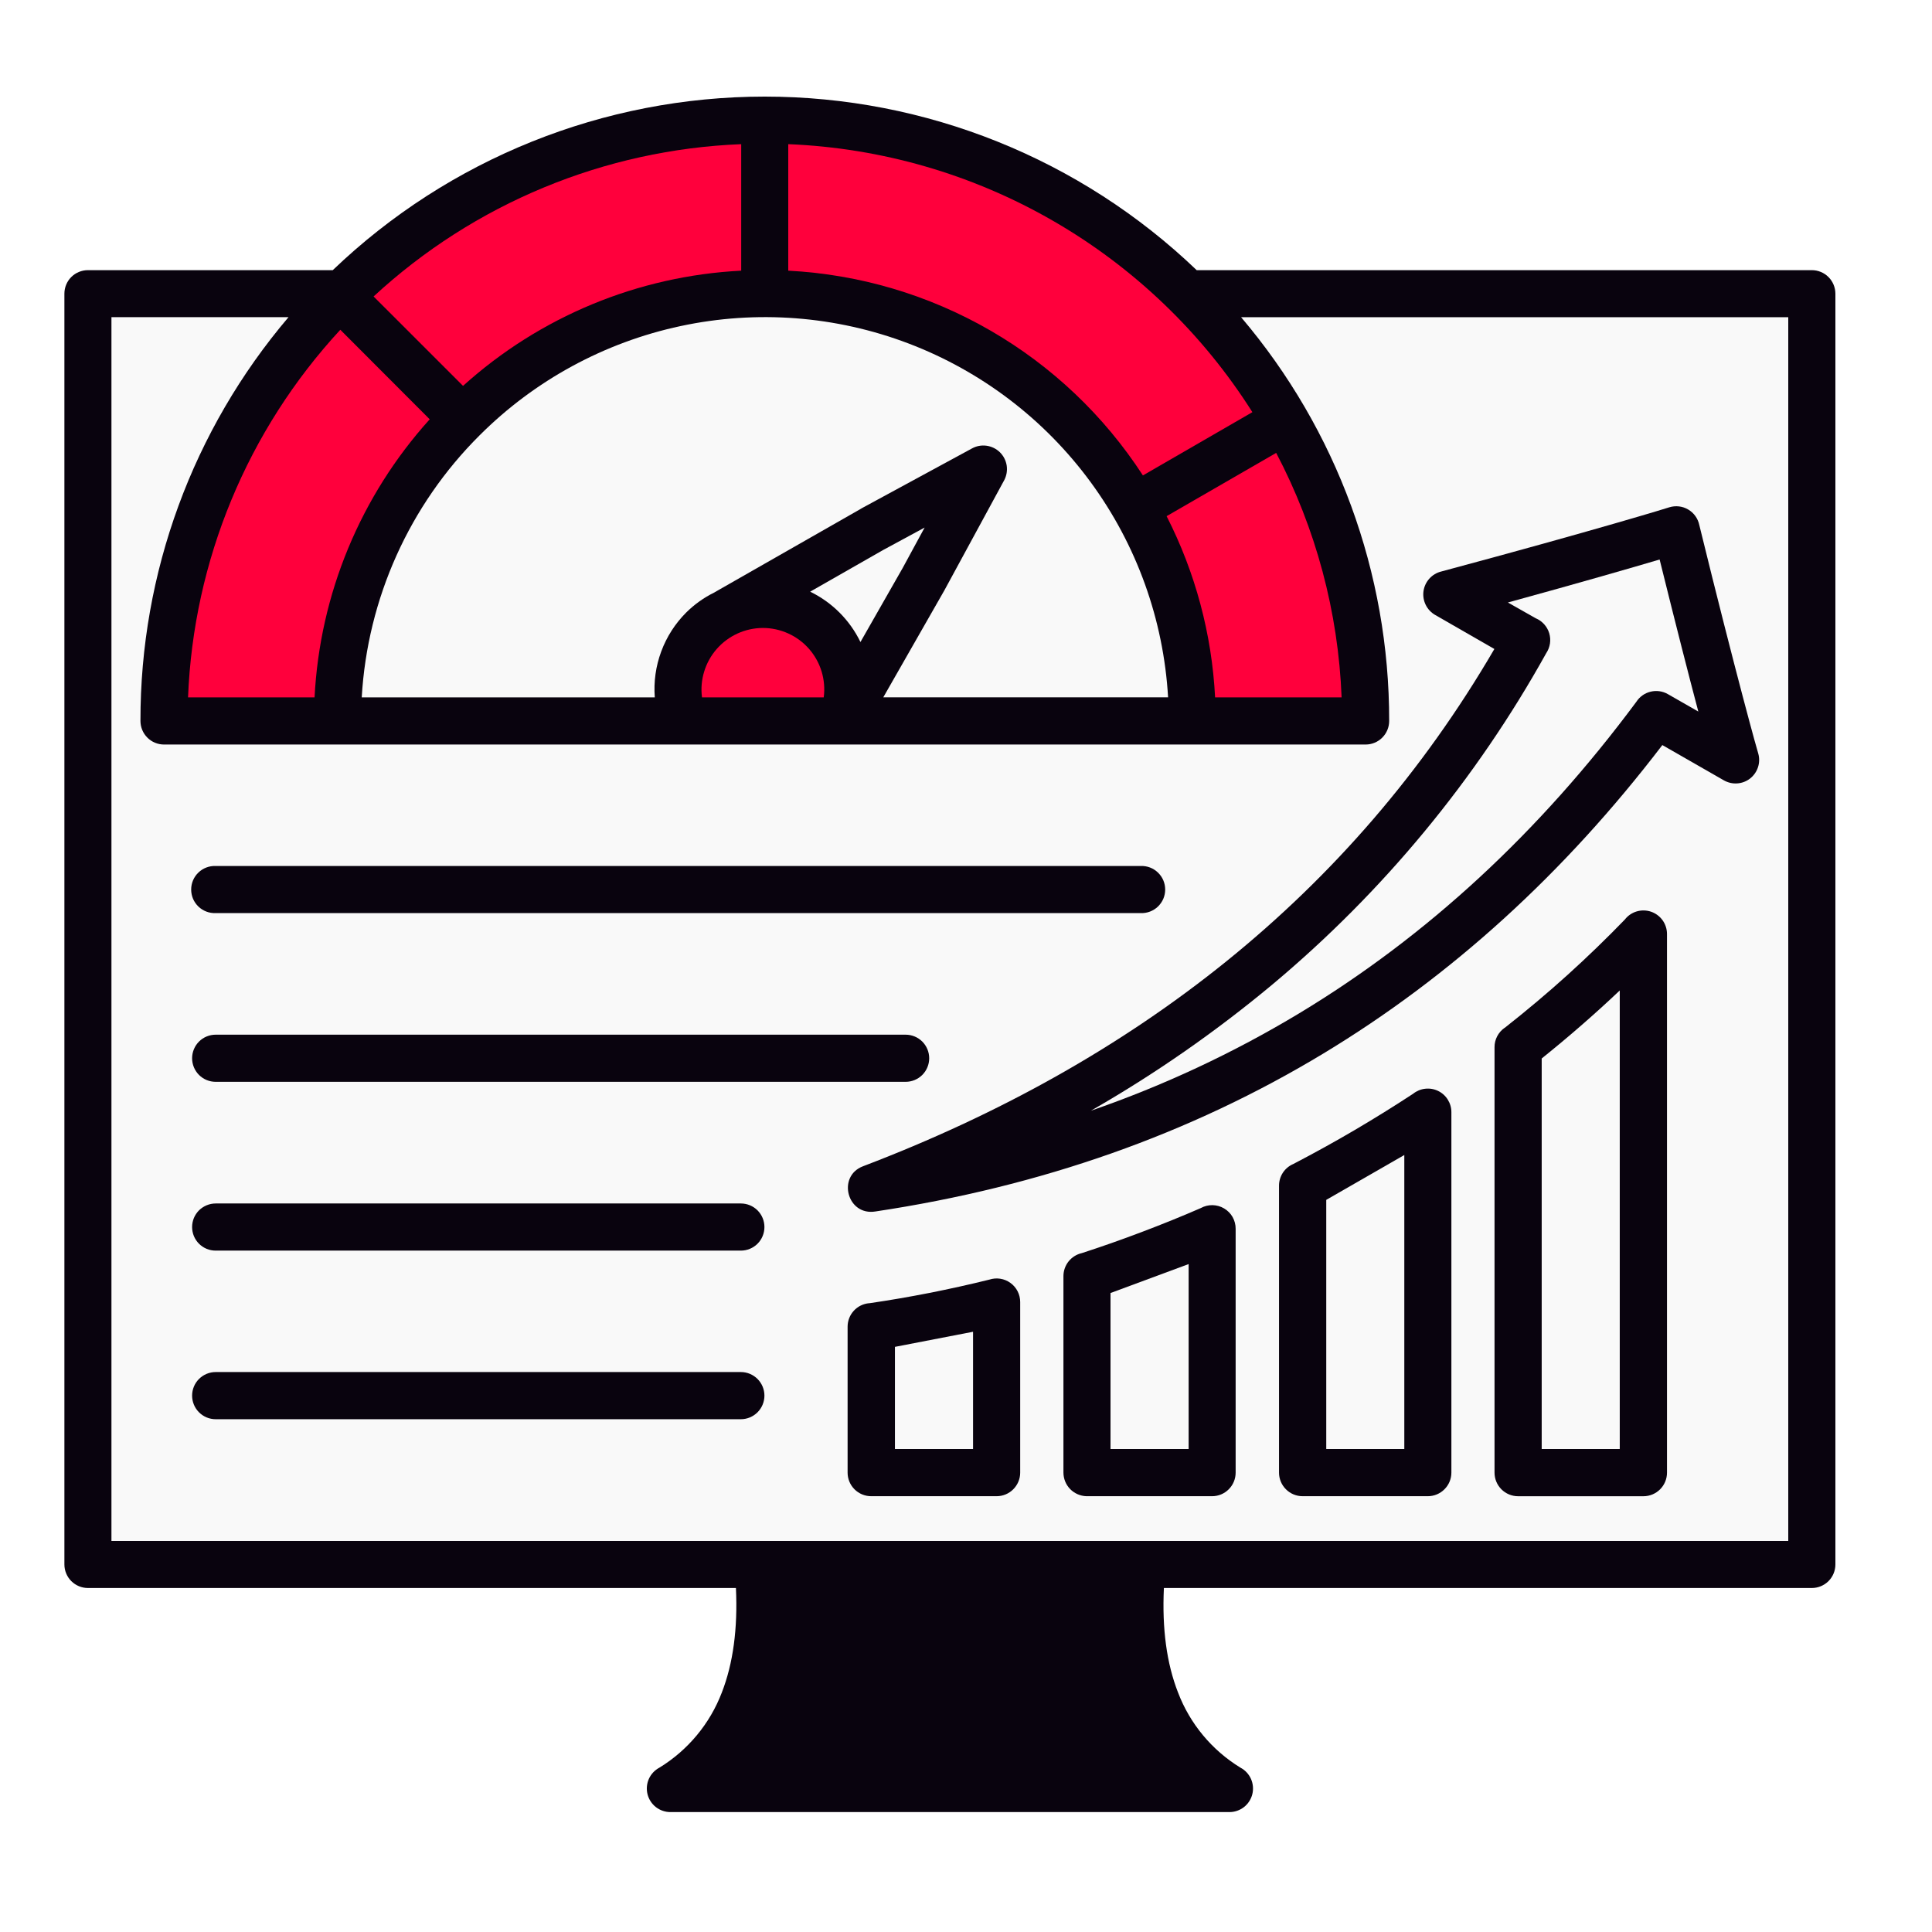
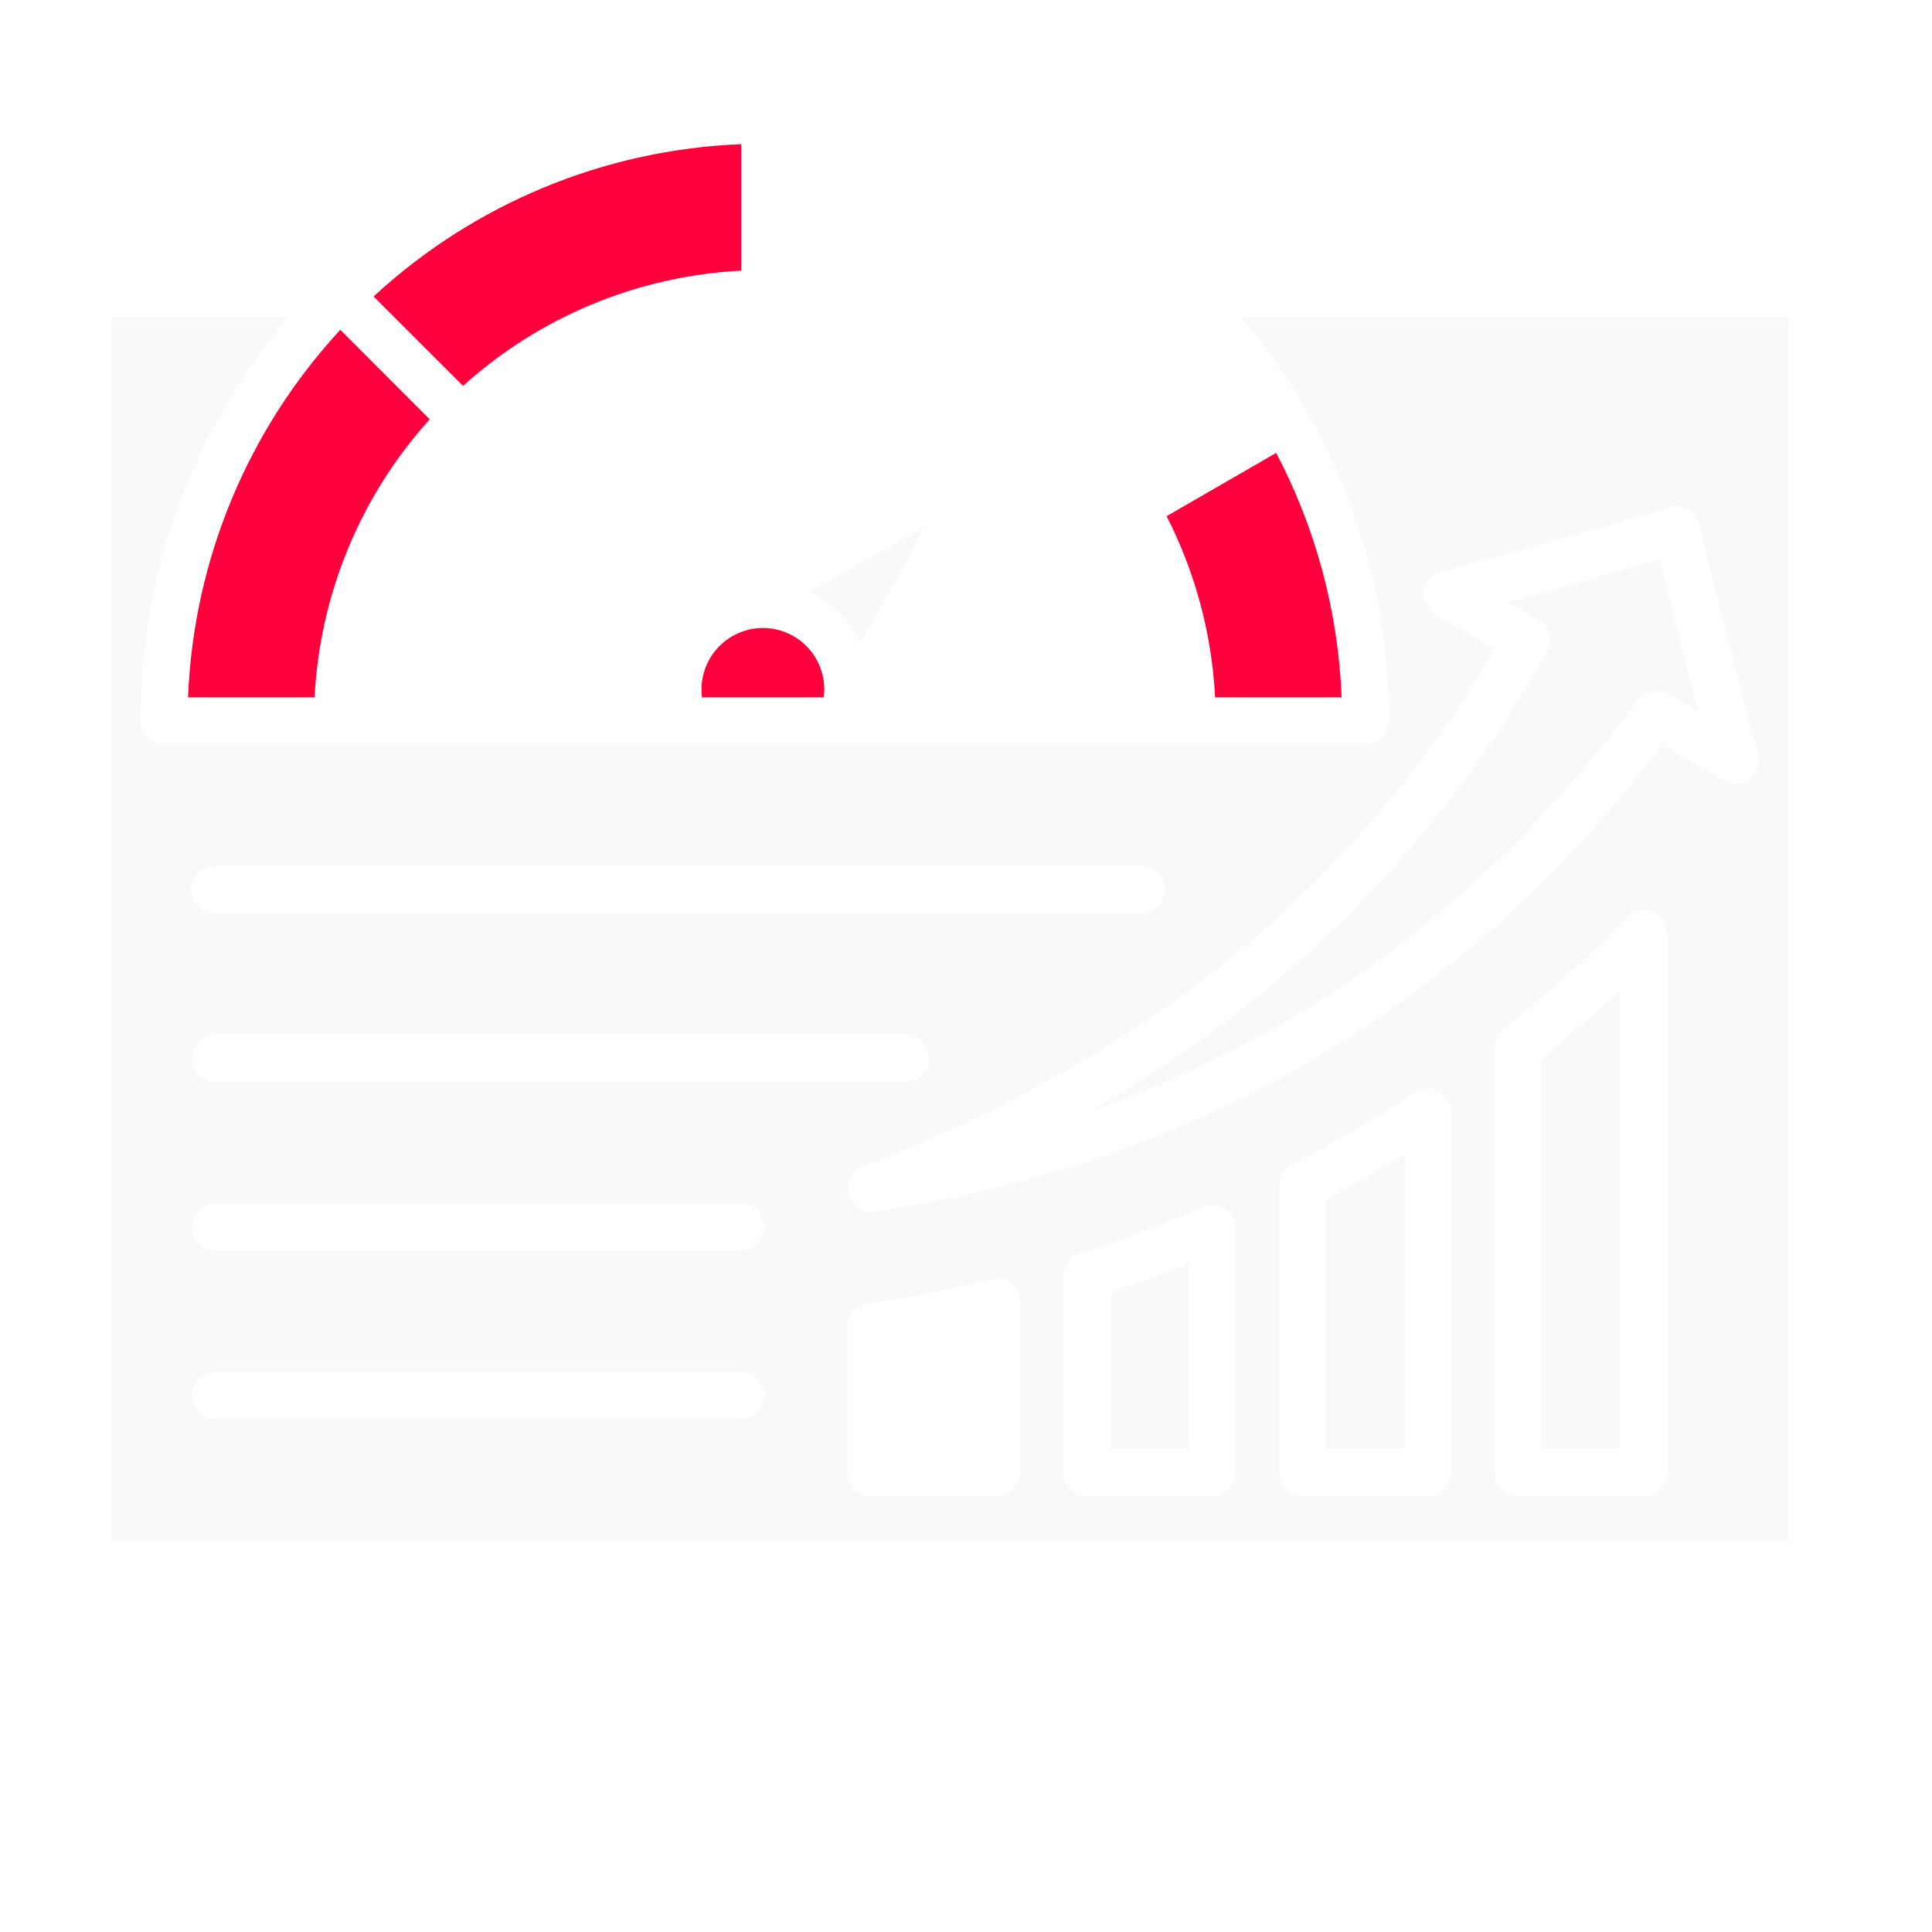
<svg xmlns="http://www.w3.org/2000/svg" width="60" height="60" viewBox="0 0 60 60" fill="none">
-   <rect width="60" height="60" fill="white" />
-   <path fill-rule="evenodd" clip-rule="evenodd" d="M10.334 8.39C13.943 4.931 18.75 3 23.749 3C28.749 3 33.555 4.931 37.164 8.39H56.268C56.462 8.39 56.648 8.467 56.785 8.604C56.922 8.741 56.999 8.926 57 9.12V48.585C57 48.779 56.923 48.965 56.786 49.103C56.648 49.24 56.462 49.317 56.268 49.317H36.146C36.086 50.58 36.232 51.661 36.584 52.56C36.953 53.531 37.635 54.352 38.521 54.895C38.666 54.971 38.782 55.094 38.849 55.243C38.916 55.393 38.931 55.561 38.892 55.72C38.852 55.88 38.76 56.021 38.631 56.122C38.501 56.222 38.342 56.277 38.177 56.276H20.824C20.66 56.277 20.5 56.222 20.37 56.122C20.241 56.021 20.149 55.88 20.109 55.72C20.07 55.561 20.085 55.393 20.152 55.243C20.219 55.094 20.335 54.971 20.48 54.895C21.366 54.352 22.048 53.531 22.418 52.56C22.768 51.66 22.914 50.579 22.855 49.317H2.732C2.538 49.317 2.352 49.24 2.214 49.103C2.077 48.965 2 48.779 2 48.585V9.12C2 9.024 2.019 8.929 2.055 8.841C2.092 8.752 2.145 8.672 2.213 8.604C2.281 8.536 2.361 8.482 2.45 8.446C2.538 8.409 2.633 8.39 2.729 8.39H10.334Z" fill="#09030E" />
  <path fill-rule="evenodd" clip-rule="evenodd" d="M26.722 19.939L28.036 17.635L28.715 16.384L27.43 17.079L25.16 18.375C25.842 18.706 26.392 19.257 26.722 19.939Z" fill="#F9F9F9" />
  <path fill-rule="evenodd" clip-rule="evenodd" d="M21.801 21.657H25.582C25.617 21.388 25.595 21.115 25.516 20.855C25.437 20.595 25.304 20.355 25.125 20.151C24.946 19.947 24.726 19.784 24.478 19.672C24.231 19.56 23.963 19.502 23.691 19.502C23.42 19.503 23.152 19.561 22.905 19.674C22.659 19.786 22.439 19.949 22.26 20.153C22.081 20.357 21.948 20.596 21.869 20.856C21.789 21.115 21.766 21.388 21.801 21.657Z" fill="#FF003C" />
-   <path fill-rule="evenodd" clip-rule="evenodd" d="M11.234 21.657H20.335C20.298 21.174 20.366 20.688 20.535 20.233C20.703 19.778 20.968 19.365 21.311 19.022C21.562 18.773 21.851 18.566 22.168 18.408L26.713 15.814C26.733 15.801 26.753 15.789 26.773 15.778L30.185 13.927C30.324 13.85 30.483 13.821 30.64 13.843C30.796 13.865 30.941 13.936 31.054 14.047C31.166 14.158 31.24 14.303 31.264 14.459C31.287 14.615 31.26 14.775 31.186 14.914L29.329 18.333L27.431 21.656H36.276C36.136 19.243 35.3 16.921 33.87 14.972C32.44 13.023 30.477 11.528 28.218 10.668C25.958 9.808 23.498 9.62 21.134 10.127C18.77 10.633 16.603 11.811 14.893 13.521C12.714 15.691 11.412 18.588 11.234 21.657Z" fill="#F9F9F9" />
  <path fill-rule="evenodd" clip-rule="evenodd" d="M42.41 23.122H5.094C4.9 23.122 4.713 23.045 4.576 22.907C4.439 22.77 4.362 22.584 4.362 22.39C4.354 17.795 5.985 13.349 8.961 9.849H3.461V47.856H55.536V9.851H38.543C41.518 13.351 43.148 17.796 43.142 22.39C43.142 22.584 43.065 22.77 42.928 22.907C42.791 23.045 42.604 23.122 42.41 23.122ZM51.624 23.141C48.578 27.127 45.069 30.319 41.098 32.718C36.96 35.218 32.324 36.852 27.189 37.623C26.308 37.768 25.988 36.529 26.8 36.22C35.222 33.012 41.952 27.798 46.409 20.155L44.567 19.096C44.44 19.022 44.339 18.913 44.275 18.781C44.211 18.65 44.188 18.502 44.208 18.358C44.229 18.213 44.292 18.078 44.39 17.97C44.488 17.861 44.616 17.784 44.758 17.749C49.592 16.452 51.844 15.757 51.844 15.754C51.941 15.725 52.042 15.715 52.143 15.727C52.244 15.739 52.341 15.771 52.428 15.823C52.515 15.874 52.591 15.943 52.65 16.025C52.709 16.107 52.751 16.201 52.772 16.3C53.918 20.974 54.599 23.404 54.605 23.404C54.644 23.543 54.641 23.691 54.595 23.829C54.55 23.966 54.465 24.087 54.351 24.177C54.237 24.266 54.099 24.319 53.954 24.329C53.81 24.34 53.666 24.307 53.539 24.236L51.624 23.138V23.141ZM46.728 31.922C47.427 31.372 48.082 30.82 48.694 30.266C49.306 29.712 49.895 29.142 50.461 28.557C50.554 28.436 50.683 28.349 50.829 28.305C50.975 28.262 51.132 28.265 51.276 28.314C51.42 28.364 51.545 28.457 51.634 28.581C51.722 28.705 51.77 28.853 51.77 29.006V45.735C51.77 45.929 51.693 46.115 51.556 46.252C51.418 46.39 51.232 46.467 51.038 46.467H47.146C46.952 46.467 46.766 46.39 46.628 46.252C46.491 46.115 46.414 45.929 46.414 45.735V32.52C46.413 32.403 46.442 32.287 46.496 32.183C46.55 32.079 46.628 31.989 46.724 31.922H46.728ZM40.169 36.147C40.837 35.798 41.469 35.449 42.064 35.099C42.687 34.733 43.294 34.356 43.885 33.968C43.992 33.882 44.123 33.827 44.26 33.812C44.397 33.796 44.536 33.819 44.66 33.879C44.785 33.939 44.89 34.033 44.963 34.151C45.036 34.268 45.075 34.403 45.074 34.541V45.734C45.074 45.928 44.997 46.114 44.859 46.251C44.722 46.389 44.536 46.466 44.342 46.466H40.453C40.259 46.466 40.073 46.389 39.936 46.251C39.798 46.114 39.721 45.928 39.721 45.734V36.822C39.721 36.678 39.763 36.537 39.843 36.416C39.923 36.296 40.036 36.203 40.169 36.147ZM33.592 38.918C34.212 38.717 34.834 38.498 35.456 38.262C36.093 38.021 36.704 37.774 37.289 37.519C37.401 37.457 37.526 37.425 37.654 37.427C37.782 37.429 37.906 37.464 38.016 37.529C38.126 37.594 38.217 37.686 38.28 37.797C38.342 37.908 38.375 38.034 38.374 38.161V45.734C38.374 45.928 38.297 46.114 38.16 46.251C38.023 46.389 37.837 46.466 37.643 46.466H33.739C33.548 46.46 33.367 46.38 33.233 46.243C33.1 46.106 33.026 45.922 33.026 45.73V39.631C33.026 39.466 33.082 39.305 33.185 39.175C33.288 39.046 33.432 38.955 33.593 38.917L33.592 38.918ZM26.999 40.473C27.615 40.383 28.237 40.276 28.864 40.153C29.491 40.029 30.111 39.892 30.724 39.74C30.834 39.704 30.951 39.694 31.065 39.712C31.179 39.73 31.288 39.775 31.381 39.843C31.475 39.911 31.551 40 31.604 40.104C31.656 40.207 31.683 40.321 31.683 40.437V45.734C31.683 45.928 31.605 46.114 31.468 46.251C31.331 46.389 31.145 46.466 30.951 46.466H27.055C26.861 46.466 26.675 46.389 26.537 46.251C26.4 46.114 26.323 45.928 26.323 45.734V41.201C26.323 41.018 26.392 40.841 26.516 40.706C26.64 40.571 26.81 40.488 26.993 40.472L26.999 40.473ZM6.698 38.839C6.602 38.839 6.507 38.821 6.418 38.784C6.329 38.747 6.248 38.693 6.18 38.625C6.112 38.557 6.058 38.476 6.021 38.387C5.985 38.298 5.966 38.203 5.966 38.107C5.966 38.011 5.985 37.916 6.021 37.827C6.058 37.738 6.112 37.657 6.18 37.589C6.248 37.522 6.329 37.468 6.418 37.431C6.507 37.394 6.602 37.375 6.698 37.375H23.008C23.202 37.375 23.388 37.452 23.526 37.589C23.663 37.727 23.74 37.913 23.74 38.107C23.74 38.301 23.663 38.488 23.526 38.625C23.388 38.762 23.202 38.839 23.008 38.839H6.698ZM6.698 44.075C6.504 44.075 6.317 43.998 6.18 43.86C6.043 43.723 5.966 43.537 5.966 43.343C5.966 43.148 6.043 42.962 6.18 42.825C6.317 42.688 6.504 42.61 6.698 42.61H23.008C23.104 42.61 23.199 42.629 23.288 42.666C23.377 42.703 23.457 42.757 23.526 42.825C23.593 42.893 23.647 42.974 23.684 43.062C23.721 43.151 23.74 43.246 23.74 43.343C23.74 43.439 23.721 43.534 23.684 43.623C23.647 43.712 23.593 43.792 23.526 43.86C23.457 43.928 23.377 43.982 23.288 44.019C23.199 44.056 23.104 44.075 23.008 44.075H6.698ZM6.698 33.597C6.504 33.597 6.317 33.52 6.18 33.383C6.043 33.245 5.966 33.059 5.966 32.865C5.966 32.671 6.043 32.485 6.18 32.347C6.317 32.21 6.504 32.133 6.698 32.133H28.125C28.319 32.133 28.505 32.21 28.643 32.347C28.78 32.485 28.857 32.671 28.857 32.865C28.857 33.059 28.78 33.245 28.643 33.383C28.505 33.52 28.319 33.597 28.125 33.597H6.698ZM6.698 28.357C6.599 28.361 6.501 28.345 6.409 28.31C6.317 28.275 6.233 28.222 6.162 28.154C6.09 28.085 6.034 28.003 5.995 27.913C5.957 27.822 5.937 27.724 5.937 27.626C5.937 27.527 5.957 27.429 5.995 27.339C6.034 27.248 6.09 27.166 6.162 27.098C6.233 27.029 6.317 26.976 6.409 26.941C6.501 26.906 6.599 26.89 6.698 26.894H35.425C35.524 26.89 35.622 26.906 35.714 26.941C35.806 26.976 35.89 27.029 35.961 27.098C36.032 27.166 36.089 27.248 36.128 27.339C36.166 27.429 36.186 27.527 36.186 27.626C36.186 27.724 36.166 27.822 36.128 27.913C36.089 28.003 36.032 28.085 35.961 28.154C35.89 28.222 35.806 28.275 35.714 28.31C35.622 28.345 35.524 28.361 35.425 28.357H6.698Z" fill="#F9F9F9" />
  <path fill-rule="evenodd" clip-rule="evenodd" d="M39.633 14.065L36.23 16.03C37.123 17.779 37.636 19.697 37.736 21.658H41.665C41.561 19.007 40.867 16.413 39.633 14.065Z" fill="#FF003C" />
-   <path fill-rule="evenodd" clip-rule="evenodd" d="M35.494 14.765L38.894 12.8C37.344 10.35 35.223 8.313 32.712 6.863C30.202 5.413 27.377 4.594 24.48 4.477V8.406C26.688 8.52 28.837 9.156 30.752 10.262C32.666 11.367 34.291 12.91 35.494 14.765Z" fill="#FF003C" />
  <path fill-rule="evenodd" clip-rule="evenodd" d="M11.602 9.207L14.38 11.984C16.762 9.833 19.813 8.569 23.019 8.406V4.477C18.771 4.645 14.723 6.322 11.602 9.207Z" fill="#FF003C" />
  <path fill-rule="evenodd" clip-rule="evenodd" d="M13.345 13.022L10.569 10.241C7.684 13.362 6.007 17.41 5.84 21.657H9.769C9.932 18.453 11.195 15.403 13.345 13.022Z" fill="#FF003C" />
  <path fill-rule="evenodd" clip-rule="evenodd" d="M47.691 19.2C47.791 19.241 47.88 19.304 47.953 19.384C48.026 19.464 48.08 19.559 48.112 19.663C48.143 19.766 48.152 19.876 48.136 19.983C48.12 20.09 48.081 20.192 48.021 20.282C45.841 24.205 42.959 27.694 39.516 30.574C37.755 32.042 35.869 33.354 33.879 34.494C36.135 33.715 38.303 32.701 40.347 31.47C44.319 29.073 47.81 25.848 50.819 21.794C50.92 21.637 51.078 21.525 51.26 21.481C51.442 21.436 51.634 21.463 51.796 21.556L52.743 22.098C52.459 21.027 52.055 19.451 51.541 17.376C50.7 17.625 49.135 18.078 46.829 18.711L47.691 19.2Z" fill="#F9F9F9" />
  <path fill-rule="evenodd" clip-rule="evenodd" d="M50.303 30.76C49.53 31.493 48.699 32.214 47.879 32.872V45H50.303V30.76Z" fill="#F9F9F9" />
  <path fill-rule="evenodd" clip-rule="evenodd" d="M43.612 35.87L41.188 37.263V45H43.612V35.87Z" fill="#F9F9F9" />
  <path fill-rule="evenodd" clip-rule="evenodd" d="M36.914 39.257L34.488 40.156V45H36.914V39.257Z" fill="#F9F9F9" />
-   <path fill-rule="evenodd" clip-rule="evenodd" d="M30.219 41.359L27.793 41.828V45H30.219V41.359Z" fill="#F9F9F9" />
</svg>